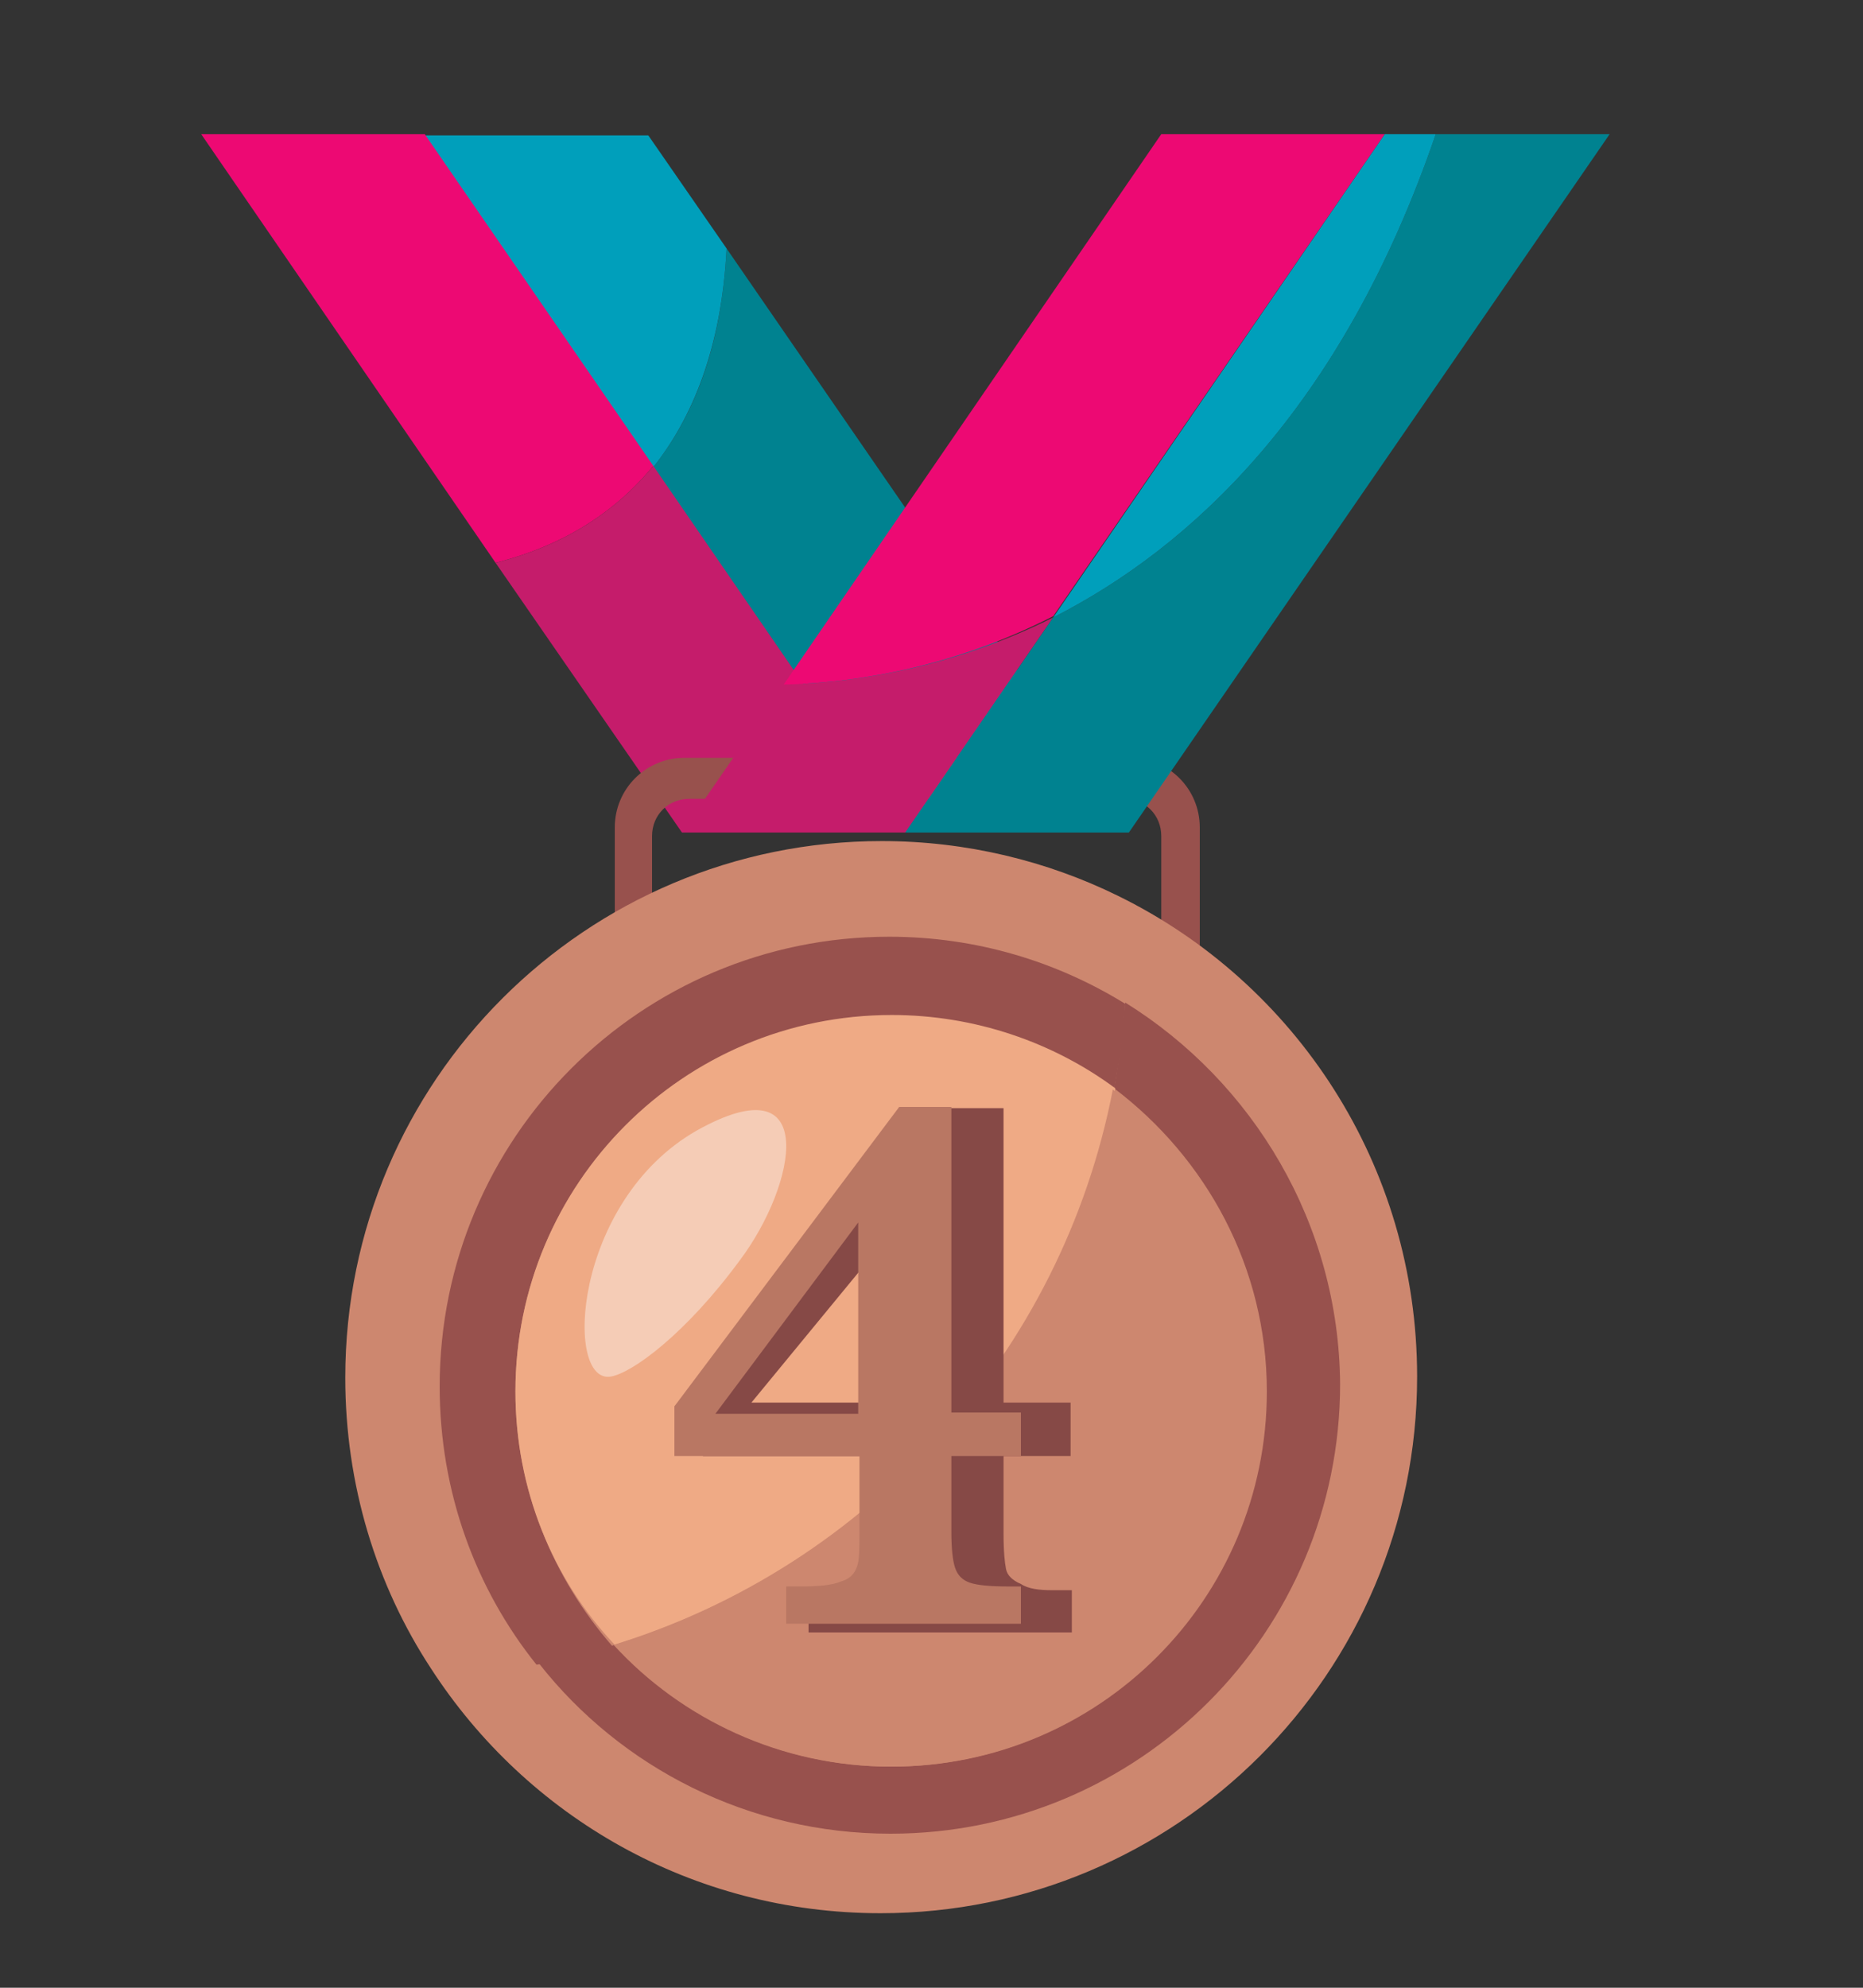
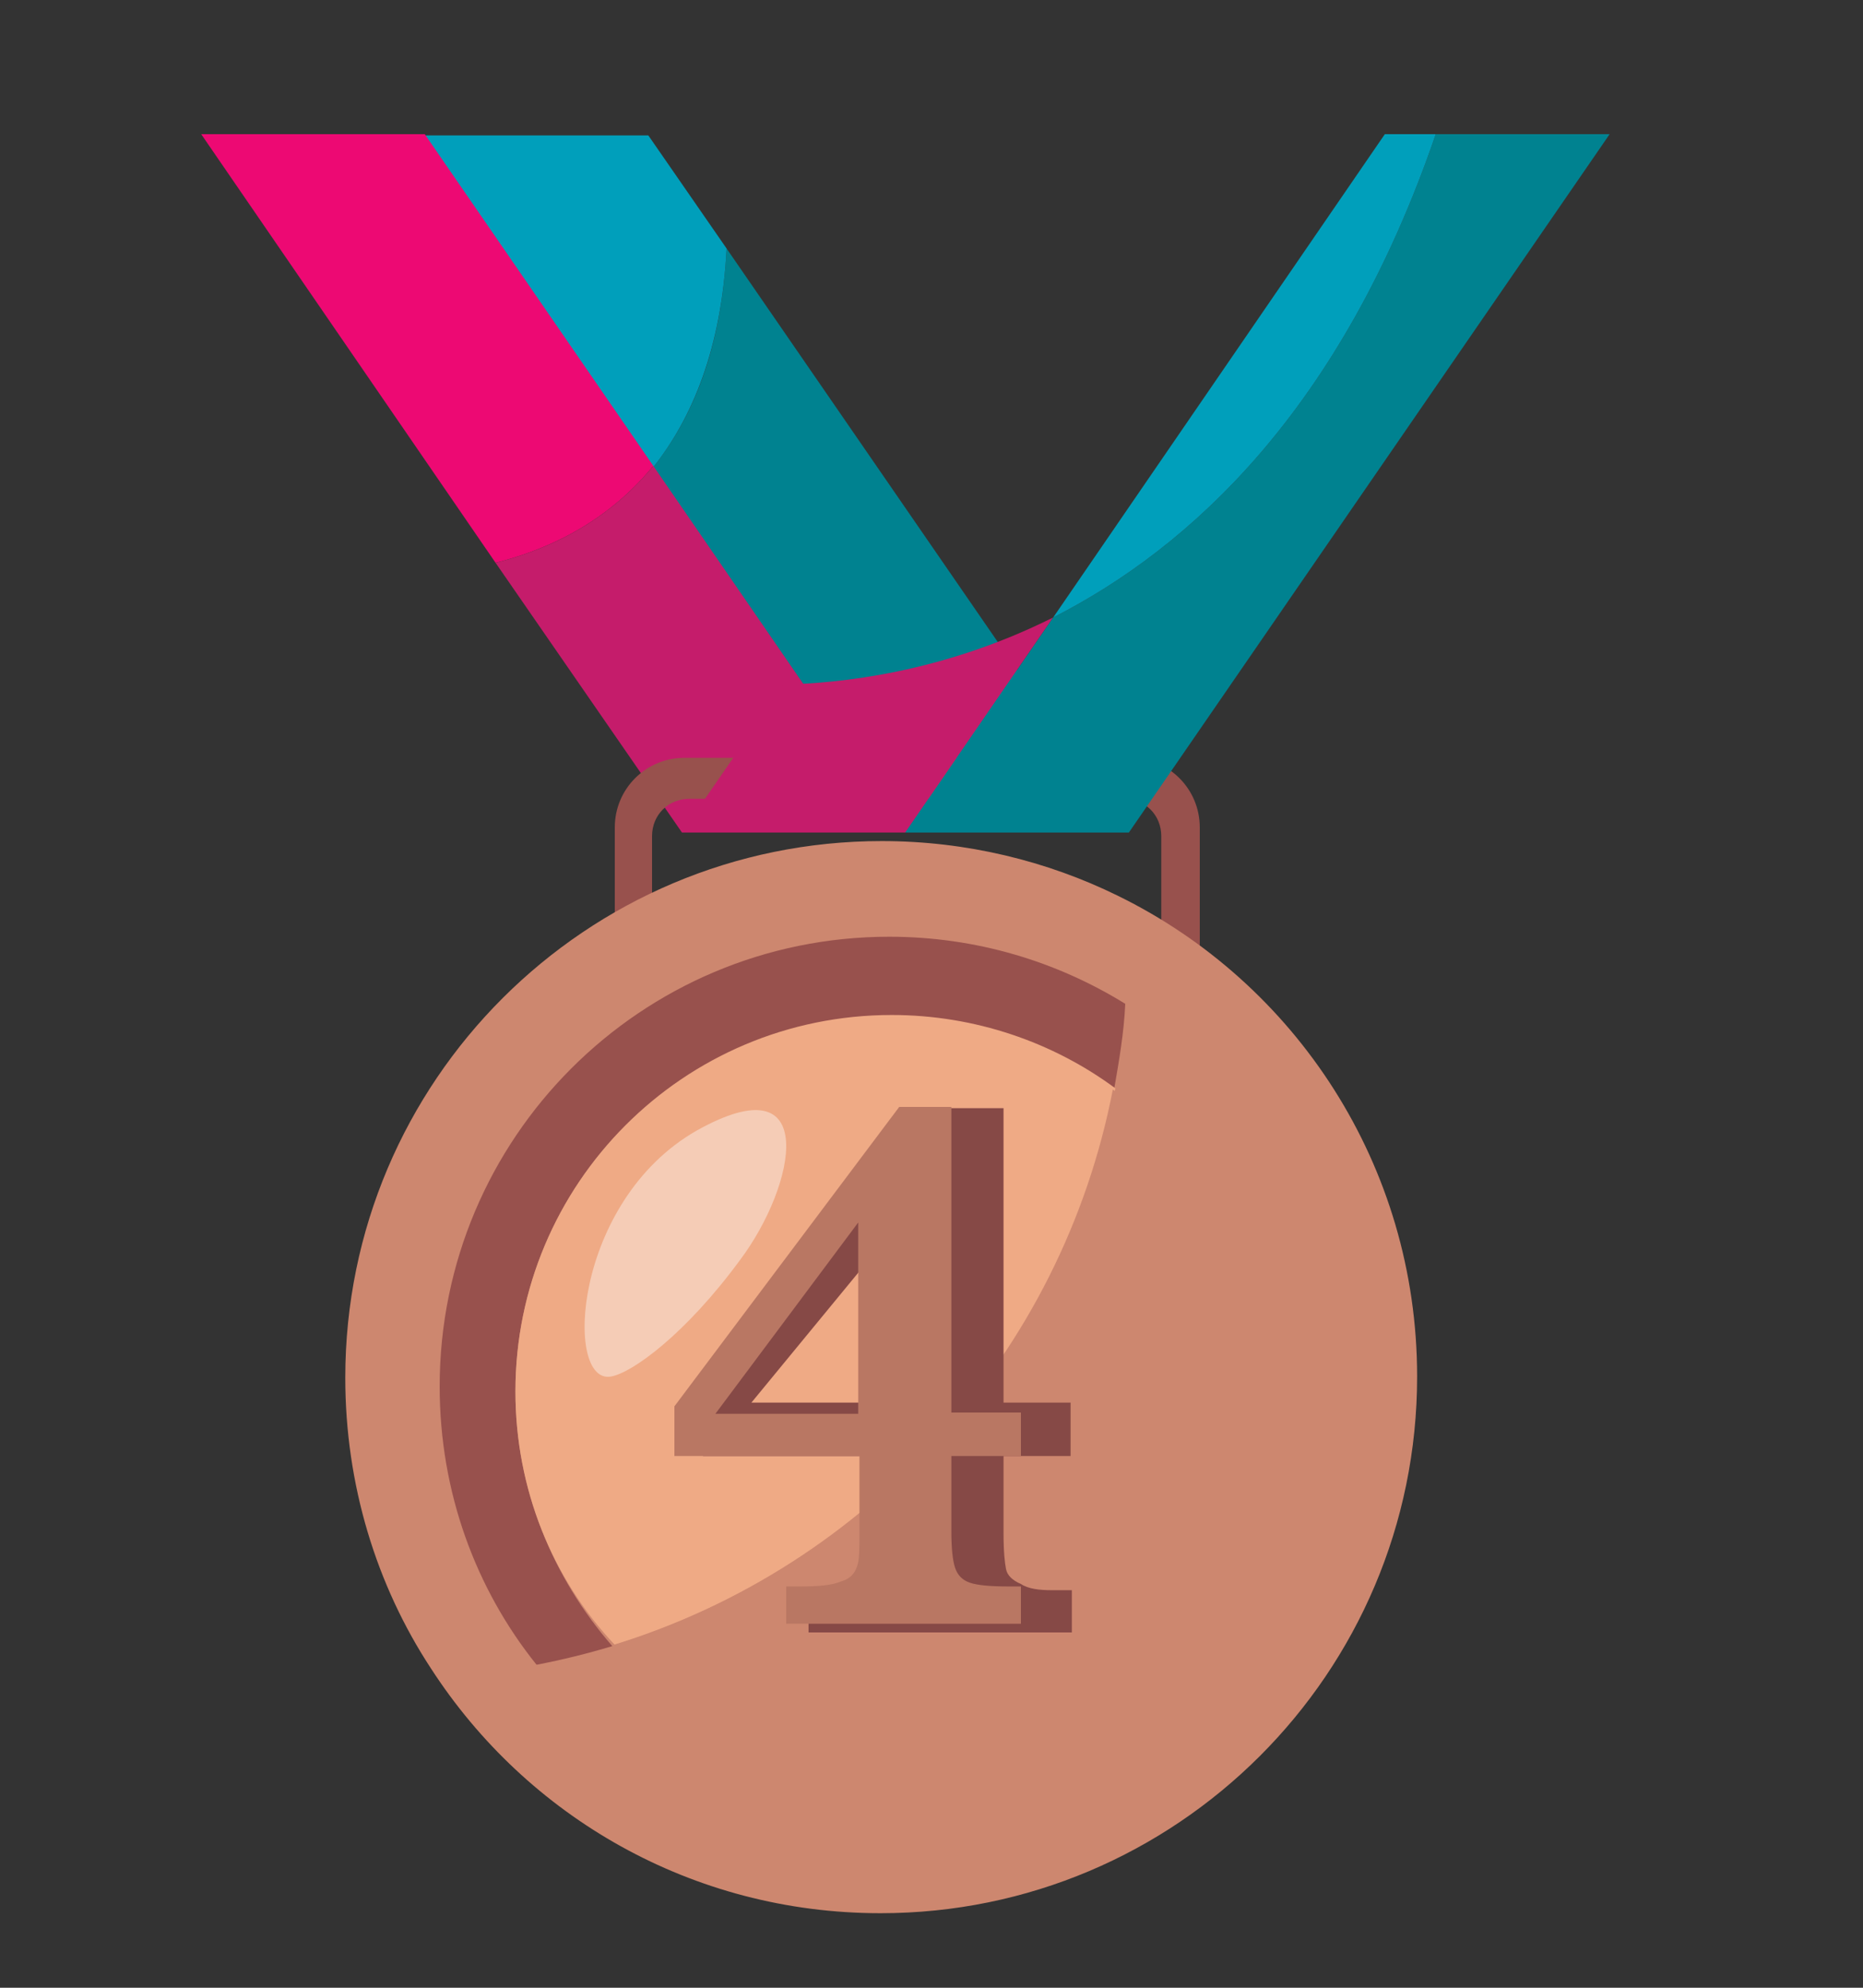
<svg xmlns="http://www.w3.org/2000/svg" xmlns:xlink="http://www.w3.org/1999/xlink" version="1.1" id="Layer_1" x="0px" y="0px" viewBox="0 0 150 160" style="enable-background:new 0 0 150 160;" xml:space="preserve">
  <rect x="0" y="0" width="150" height="160" fill="#333333" stroke="none" />
  <style type="text/css">
	.st0{fill:#008290;}
	.st1{fill:#009FBB;}
	.st2{fill:#ED0973;}
	.st3{fill:#C51C6B;}
	.st4{fill:#98514D;}
	.st5{fill:#EFAA85;}
	.st6{fill:#CD876F;}
	.st7{opacity:0.4;fill:#FFFFFF;}
	.st8{fill:#864946;}
	.st9{fill:#B97763;}
</style>
  <g>
    <g>
      <path class="st0" d="M58.5,20c-0.4,8.2-2.8,13.7-5.9,17.6L72.9,67h18L58.5,20z" />
      <path class="st1" d="M58.5,20l-6.3-9.1h-18l18.4,26.7C55.7,33.7,58.1,28.1,58.5,20z" />
      <path class="st2" d="M52.6,37.5L34.2,10.8h-18l23.7,34.5C43.5,44.4,48.6,42.4,52.6,37.5z" />
      <path class="st3" d="M39.9,45.3l15,21.7h18L52.6,37.5C48.6,42.4,43.5,44.4,39.9,45.3z" />
    </g>
    <path class="st4" d="M55.1,92.2c-3.1,0-5.6-2.5-5.6-5.6v-20c0-3.1,2.5-5.6,5.6-5.6H91c3.1,0,5.6,2.5,5.6,5.6v20   c0,3.1-2.5,5.6-5.6,5.6H55.1z M93.5,67.3c0-1.7-1.3-3-3-3h-35c-1.7,0-3,1.3-3,3v19.4c0,1.7,1.3,3,3,3h35c1.7,0,3-1.3,3-3V67.3z" />
    <g>
      <path class="st3" d="M63.1,55.1L54.9,67h18l11.9-17.3C75.8,54.2,67.5,55,63.1,55.1z" />
-       <path class="st2" d="M111.5,10.8h-18L63.1,55.1c4.4-0.1,12.7-0.9,21.7-5.5L111.5,10.8z" />
      <path class="st0" d="M115.6,10.8C108,33,95.8,44.1,84.8,49.7L72.9,67h18l38.7-56.2H115.6z" />
      <path class="st1" d="M115.6,10.8h-4.1L84.8,49.7C95.8,44.1,108,33,115.6,10.8z" />
    </g>
    <g>
      <defs>
        <path id="SVGID_1_" d="M90,72.1c-5.7-2.8-12.2-4.4-19-4.4c-23.8,0-43.2,19.3-43.2,43.2c0,8.6,2.5,16.7,6.9,23.4     c7.7,11.9,21,19.7,36.2,19.7c23.8,0,43.2-19.3,43.2-43.2C114.1,93.8,104.3,79.1,90,72.1z" />
      </defs>
      <use xlink:href="#SVGID_1_" style="overflow:visible;fill:#CD876F;" />
      <clipPath id="SVGID_2_">
        <use xlink:href="#SVGID_1_" style="overflow:visible;" />
      </clipPath>
    </g>
    <path class="st4" d="M41.5,112c0-16.7,13.5-30.2,30.2-30.2c6.7,0,13,2.2,18,5.9c0.4-2.3,0.8-4.6,0.9-6.9c-5.5-3.4-12-5.4-19-5.4   c-20,0-36.2,16.2-36.2,36.2c0,8.5,2.9,16.3,7.8,22.4c2.1-0.4,4.1-0.9,6.1-1.5C44.5,127,41.5,119.8,41.5,112z" />
-     <path class="st4" d="M90.6,80.7c-0.2,2.3-0.5,4.6-0.9,6.9C97.1,93.2,102,102,102,112c0,16.7-13.5,30.2-30.2,30.2   c-8.8,0-16.8-3.8-22.3-9.8c-2,0.6-4,1.1-6.1,1.5c6.6,8.4,16.9,13.7,28.3,13.7c20,0,36.2-16.2,36.2-36.2   C107.8,98.5,100.9,87.1,90.6,80.7z" />
    <path class="st5" d="M41.5,112c0,7.9,3,15.1,8,20.4c20.4-6.3,36.1-23.5,40.3-44.8c-5-3.7-11.3-5.9-18-5.9   C55,81.7,41.5,95.3,41.5,112z" />
    <g>
      <defs>
        <path id="SVGID_3_" d="M41.5,112c0,7.9,3,15.1,8,20.4c20.4-6.3,36.1-23.5,40.3-44.8c-5-3.7-11.3-5.9-18-5.9     C55,81.7,41.5,95.3,41.5,112z" />
      </defs>
      <clipPath id="SVGID_4_">
        <use xlink:href="#SVGID_3_" style="overflow:visible;" />
      </clipPath>
    </g>
    <path class="st6" d="M49.4,132.4c5.5,6,13.5,9.8,22.3,9.8c16.7,0,30.2-13.5,30.2-30.2c0-10-4.8-18.8-12.3-24.3   C85.5,108.9,69.9,126.1,49.4,132.4z" />
    <path class="st7" d="M49.2,110.8c-3.8,0.7-3.1-14.1,6.9-19.8c10-5.6,8,4.4,3.5,10.4C55.2,107.4,50.9,110.5,49.2,110.8z" />
    <g>
      <path class="st8" d="M70.7,117.2H56.6v-4.7l18.8-23.3h5.4v23.7h5.4v4.3h-5.4v6.2c0,1.5,0.1,2.4,0.2,2.9c0.1,0.5,0.5,0.9,1.2,1.2    c0.6,0.4,1.5,0.5,2.5,0.5h1.6v3.4H65.1V128h1.6c1.3,0,2.2-0.2,2.8-0.5s0.9-0.7,1-1.1c0.1-0.4,0.2-1.3,0.2-2.7V117.2z M70.7,112.9    v-12.4l-10.2,12.4H70.7z" />
    </g>
    <g>
      <path class="st9" d="M82.3,130.7h-19v-3h1.1c1.5,0,2.6-0.1,3.3-0.4c0.7-0.2,1.1-0.6,1.3-1.2c0.2-0.5,0.2-1.5,0.2-2.8v-6.1H54.3v-4    l18.1-24.1h4.2v24.6h5.6v3.5h-5.6v6.1c0,1.3,0.1,2.3,0.3,2.9c0.2,0.6,0.6,1,1.2,1.2c0.6,0.2,1.6,0.3,3.1,0.3h1V130.7z M69.1,113.8    V98.4l-11.5,15.4H69.1z" />
    </g>
  </g>
</svg>